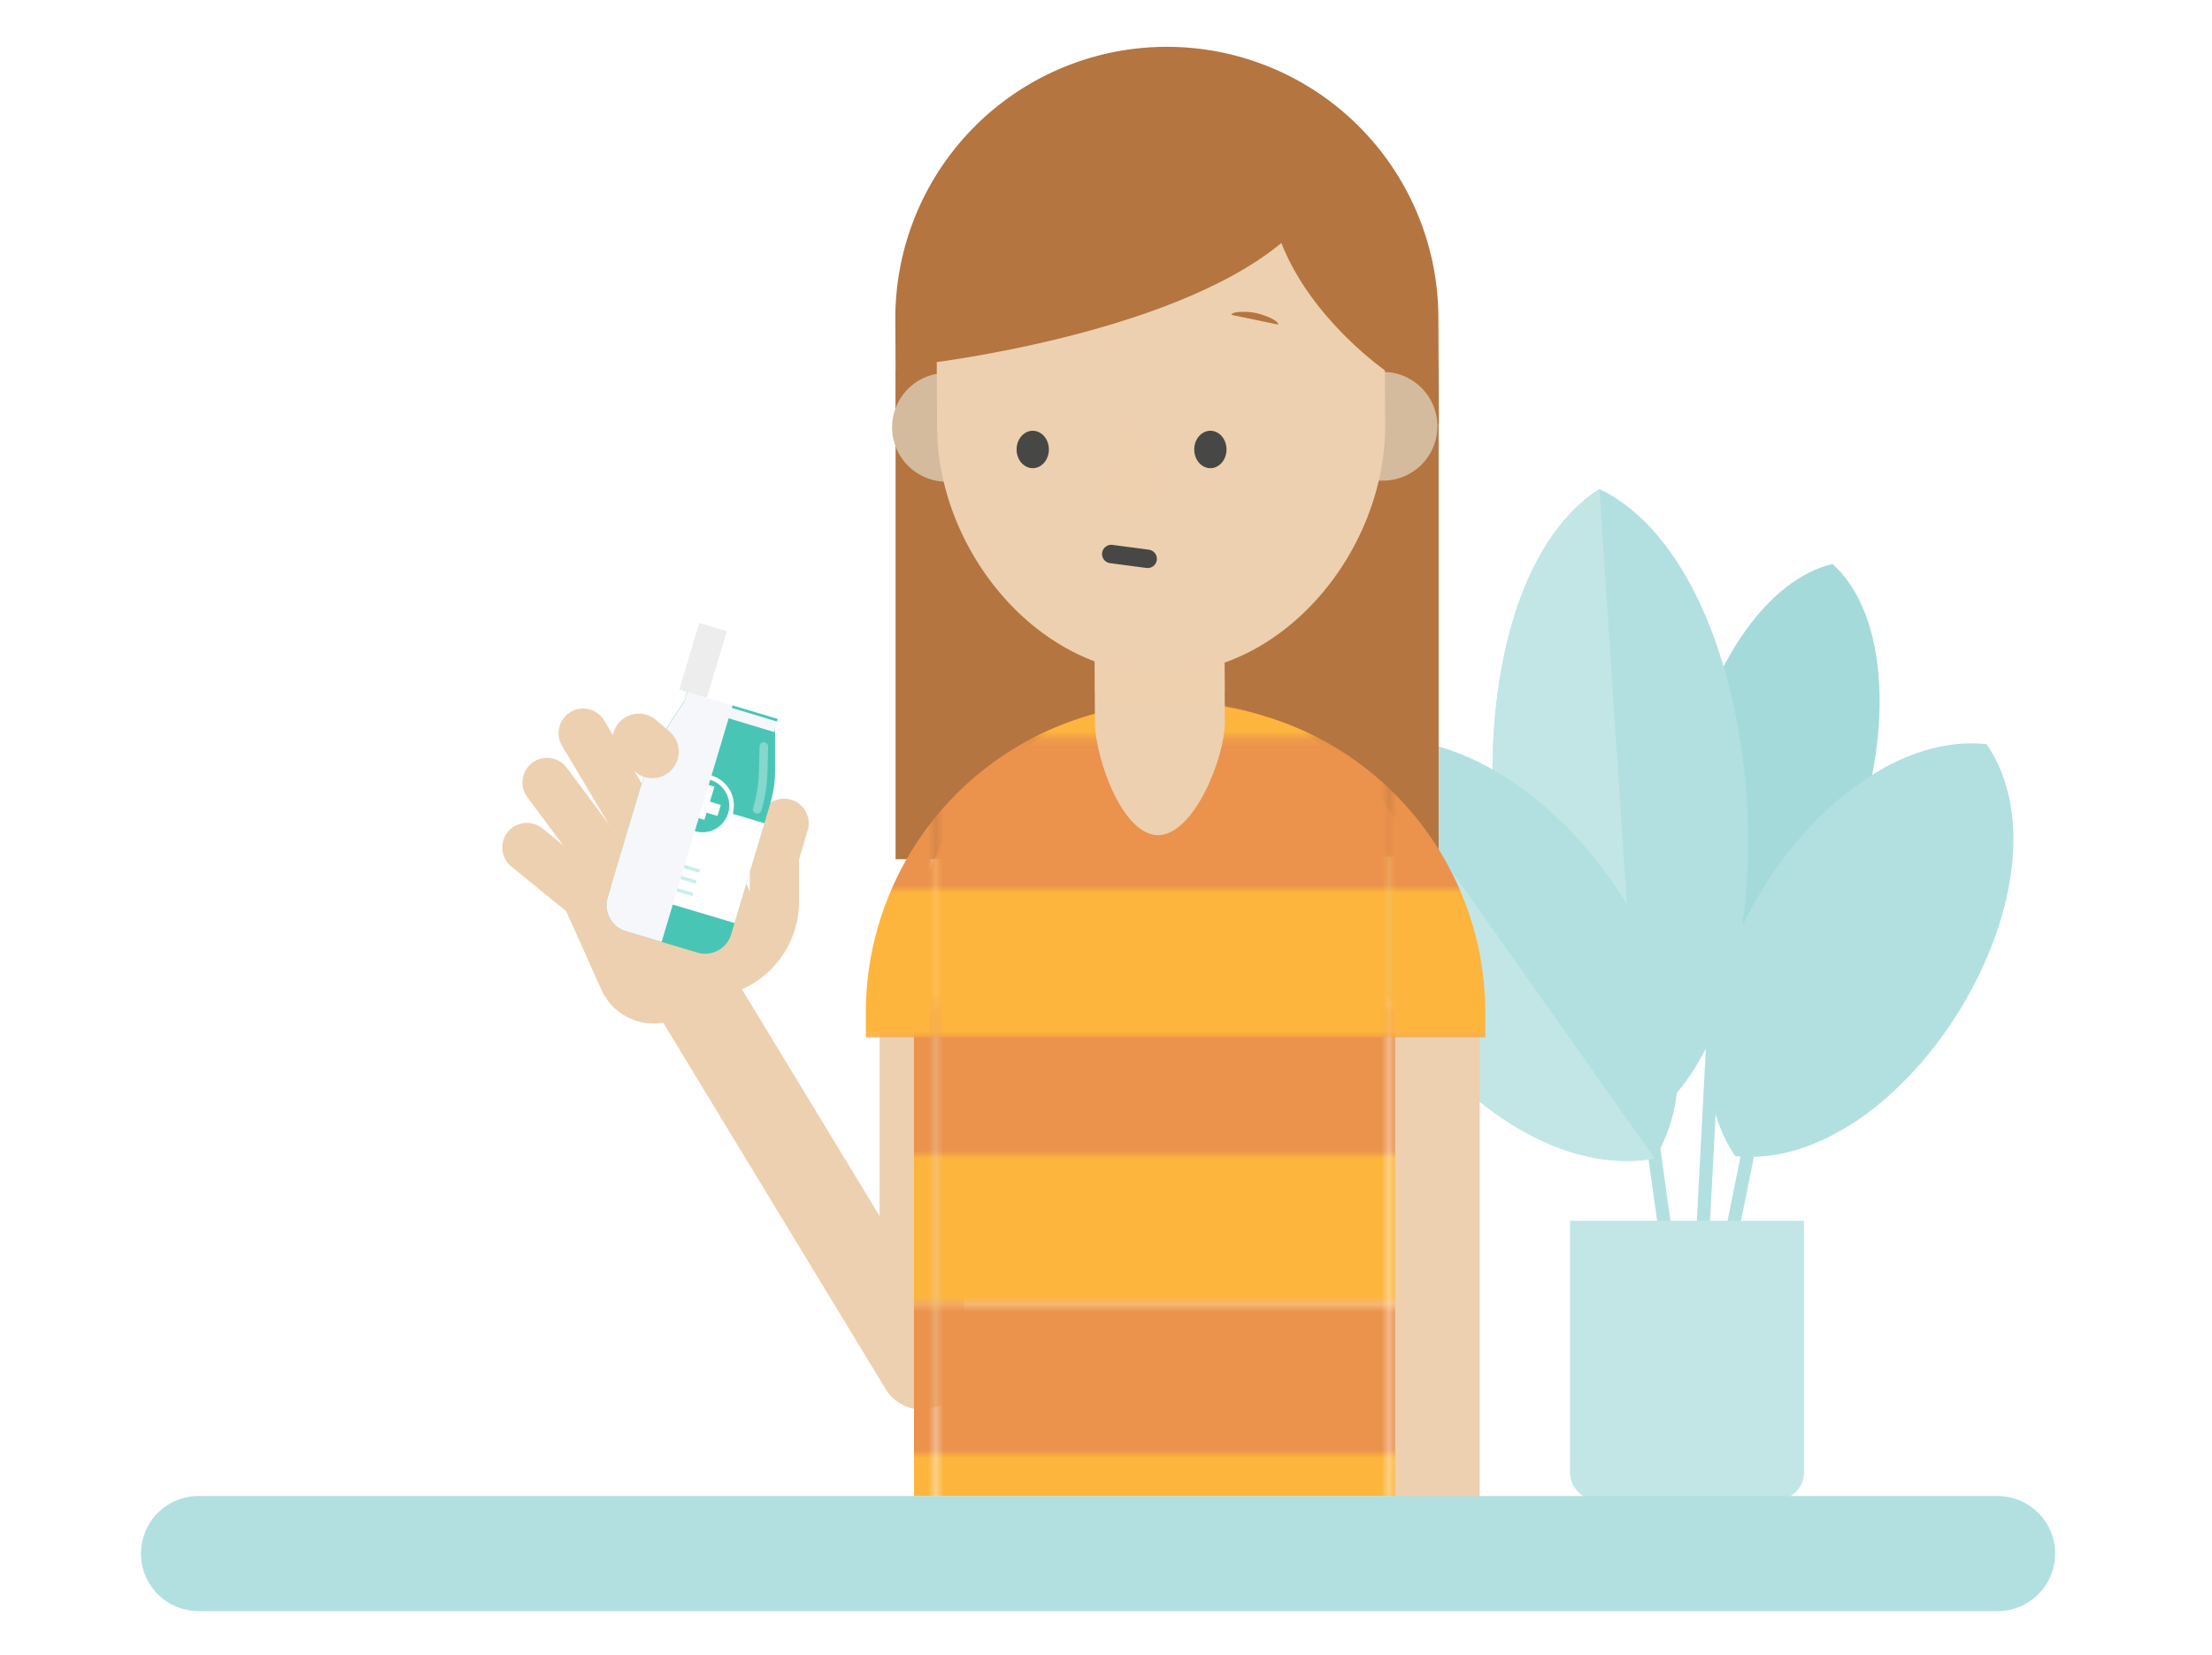
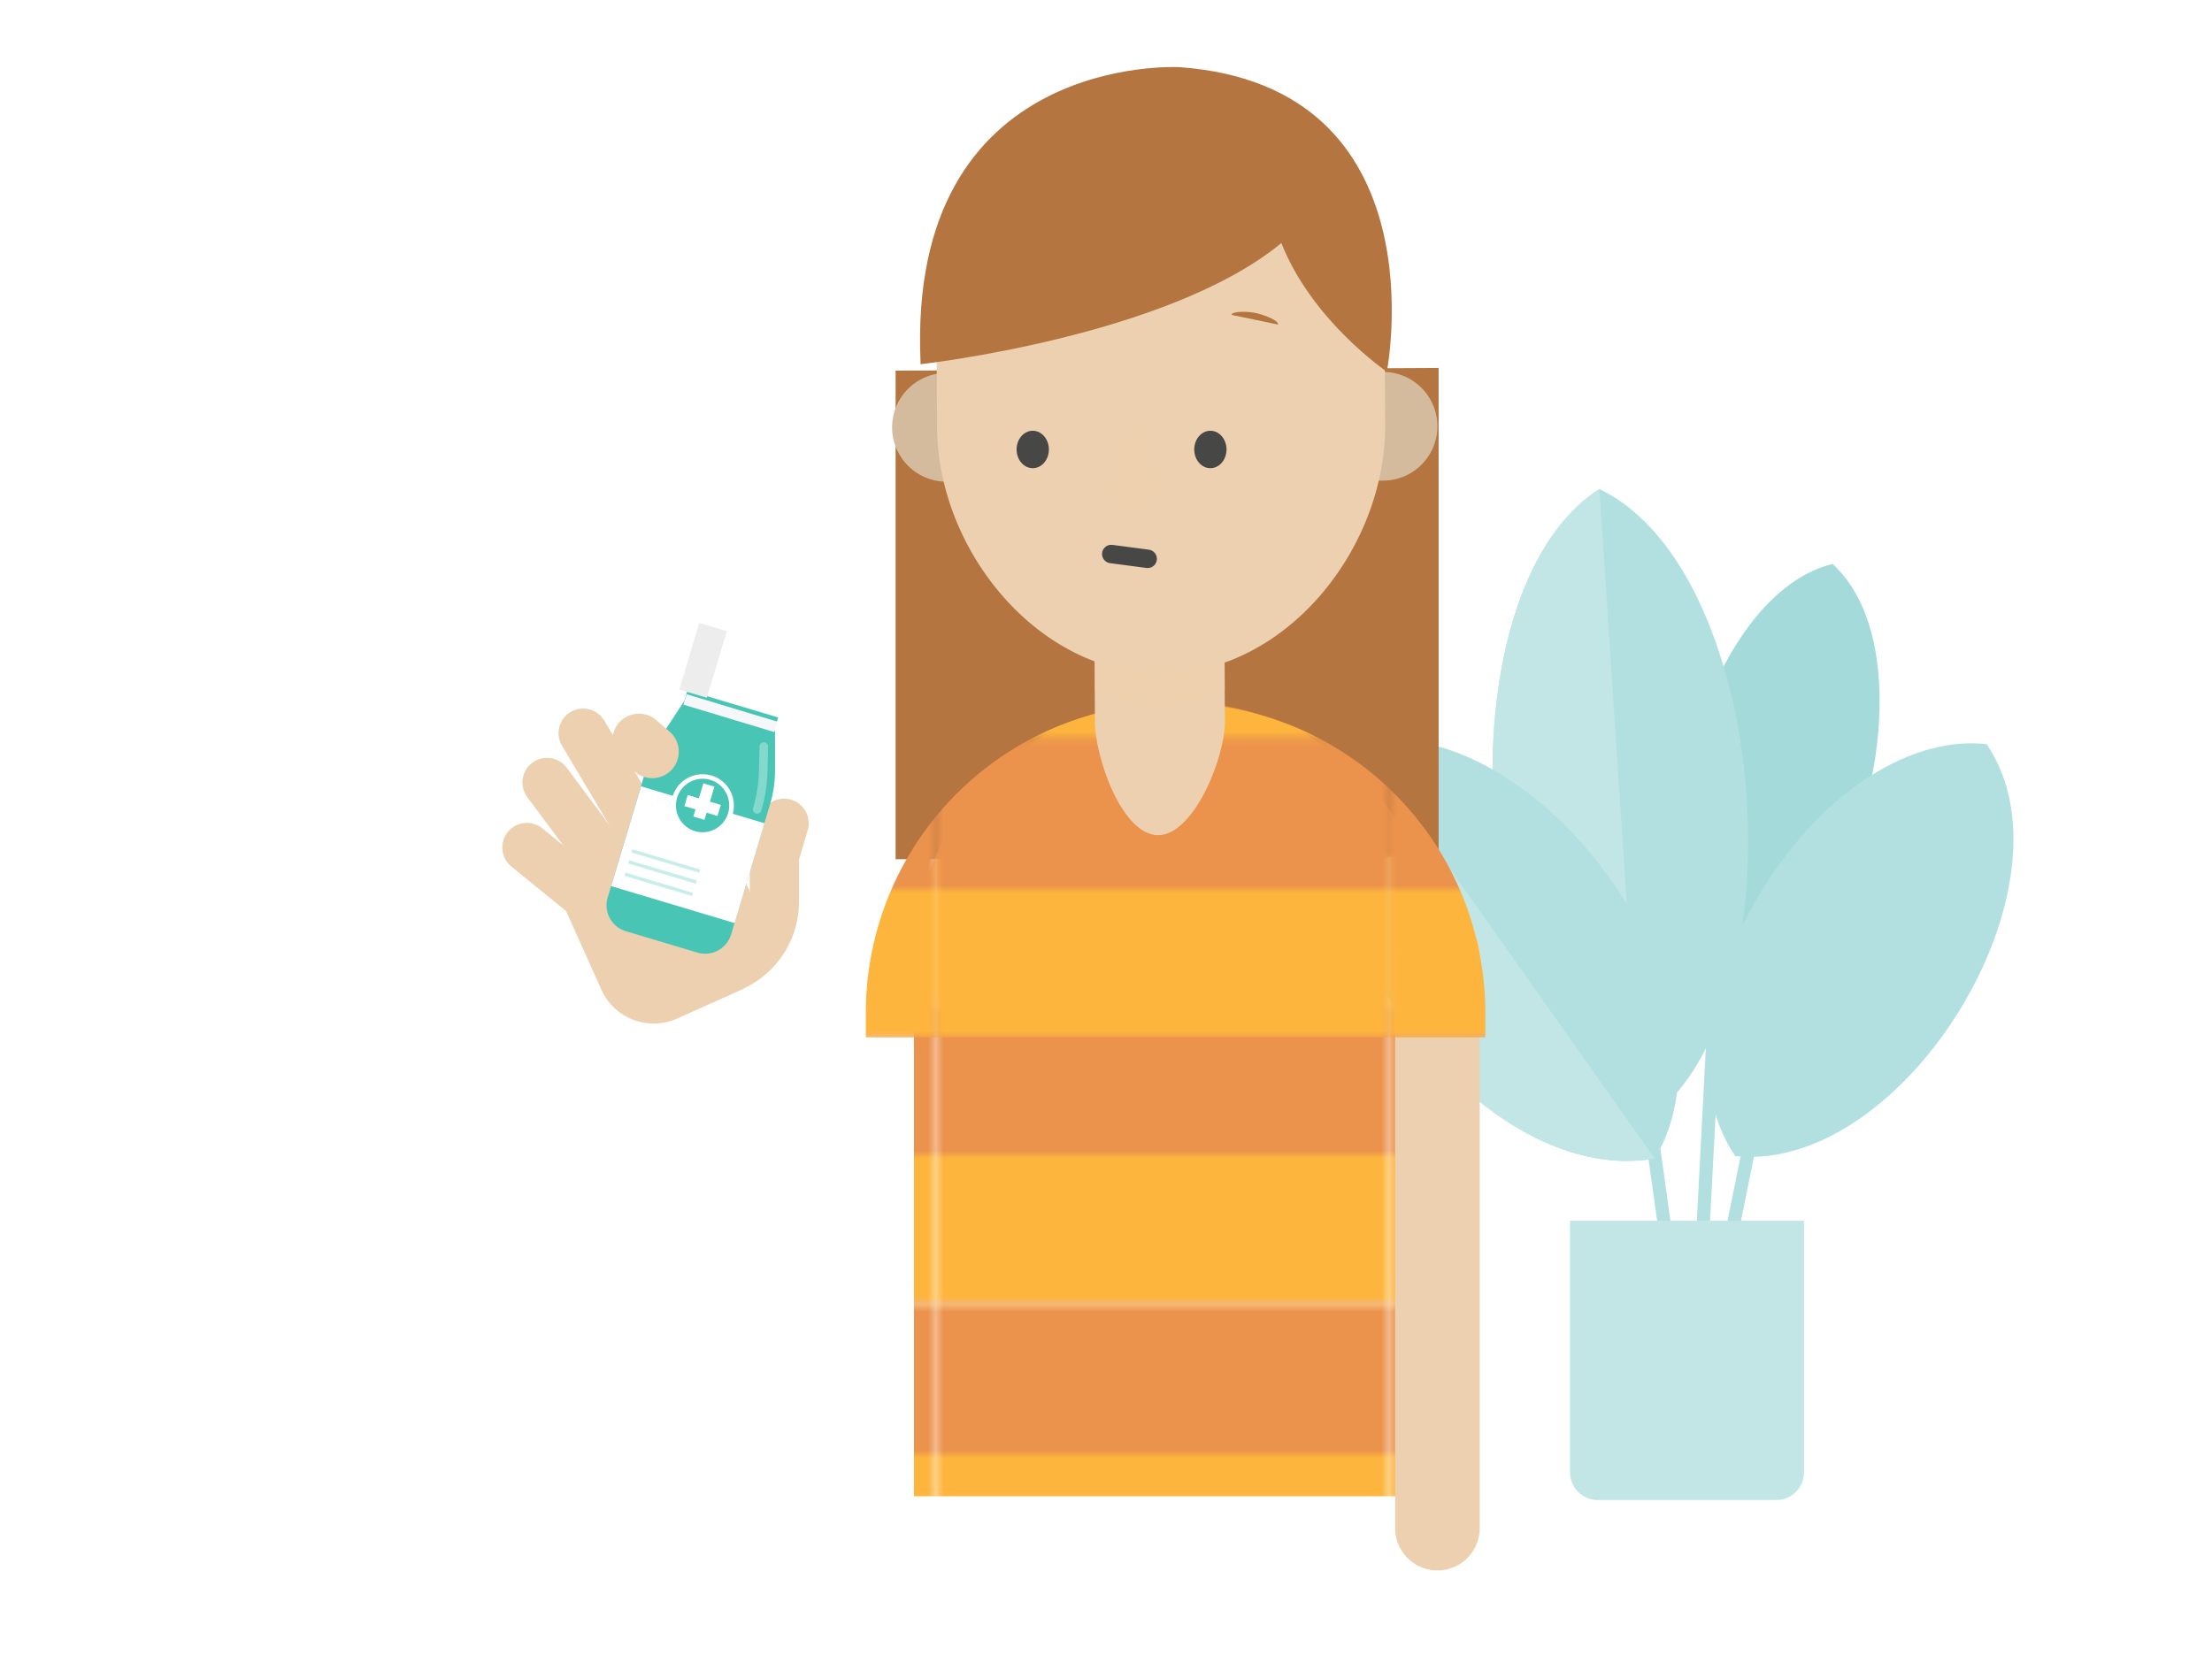
<svg xmlns="http://www.w3.org/2000/svg" viewBox="0 0 455 340.48">
  <defs>
    <style>.cls-1,.cls-11,.cls-12,.cls-15,.cls-18,.cls-20,.cls-25,.cls-27,.cls-6{fill:none;}.cls-2{fill:#fdb53e;}.cls-3{fill:#eb924d;}.cls-4{isolation:isolate;}.cls-5{opacity:0.5;}.cls-6{stroke:#66c2c1;stroke-width:2.72px;}.cls-12,.cls-15,.cls-18,.cls-20,.cls-25,.cls-27,.cls-6{stroke-miterlimit:10;}.cls-7{fill:#4ab7b5;}.cls-8{fill:#66c2c1;}.cls-9{fill:#85cecd;}.cls-10{fill:#b47540;}.cls-11,.cls-12,.cls-20{stroke:#edd0af;}.cls-11,.cls-12,.cls-15,.cls-20,.cls-25,.cls-27{stroke-linecap:round;}.cls-11{stroke-linejoin:round;stroke-width:17.4px;}.cls-12{stroke-width:10.12px;}.cls-13,.cls-23{fill:#edd0af;}.cls-14{fill:#49c5b6;}.cls-15{stroke:#85d8ce;stroke-width:1.76px;}.cls-16{fill:#f5f7fa;}.cls-16,.cls-19,.cls-23{mix-blend-mode:multiply;}.cls-17{fill:#fff;}.cls-18{stroke:#c8eee9;stroke-width:0.69px;}.cls-19{fill:#ededed;}.cls-20{stroke-width:10.9px;}.cls-21{fill:url(#New_Pattern_Swatch_1);}.cls-22{fill:url(#New_Pattern_Swatch_1-3);}.cls-23{opacity:0.48;}.cls-24{fill:#d5bb9d;}.cls-25{stroke:#474745;stroke-width:3.79px;}.cls-26{fill:#474745;}.cls-27{stroke:#b2e0e0;stroke-width:23.69px;}</style>
    <pattern id="New_Pattern_Swatch_1" data-name="New Pattern Swatch 1" width="58.64" height="39" patternTransform="translate(566.17 -132.18) scale(1.58)" patternUnits="userSpaceOnUse" viewBox="0 0 58.64 39">
      <rect class="cls-1" width="58.64" height="39" />
      <rect class="cls-2" width="58.64" height="19.5" />
      <rect class="cls-3" y="19.5" width="58.64" height="19.5" />
    </pattern>
    <pattern id="New_Pattern_Swatch_1-3" data-name="New Pattern Swatch 1" width="58.64" height="39" patternTransform="translate(566.17 -125.19) scale(1.58)" patternUnits="userSpaceOnUse" viewBox="0 0 58.64 39">
      <rect class="cls-1" width="58.64" height="39" />
      <rect class="cls-2" width="58.64" height="19.5" />
      <rect class="cls-3" y="19.5" width="58.64" height="19.5" />
    </pattern>
  </defs>
  <title>455px-parent-and-treatment</title>
  <g class="cls-4">
    <g id="Layer_1" data-name="Layer 1">
      <g class="cls-5">
        <line class="cls-6" x1="339.53" y1="231.8" x2="345.11" y2="271.78" />
        <line class="cls-6" x1="353.5" y1="191.67" x2="349.31" y2="271.93" />
        <path class="cls-7" d="M354.93,203.12h0c-20.93-18.91-5.42-80.31,22-87.09h0c20.93,18.91,5.42,80.31-22,87.09Z" />
        <path class="cls-8" d="M356.93,237.87h0c-19.65-28.66,16.79-88.42,51.7-84.77h0c19.66,28.66-16.79,88.42-51.7,84.77Z" />
        <path class="cls-8" d="M337.61,231.36h0c-35.95-17.13-42-109.29-8.63-130.74h0c35.95,17.14,42,109.3,8.63,130.74Z" />
-         <path class="cls-9" d="M337.61,231.36h0c-35.95-17.13-42-109.29-8.63-130.74h0l8.63,130.74Z" />
+         <path class="cls-9" d="M337.61,231.36h0c-35.95-17.13-42-109.29-8.63-130.74h0l8.63,130.74" />
        <path class="cls-8" d="M340.35,238.38h0c-37.36,6.57-80.07-53.92-60.58-85.8h0c37.37-6.56,80.08,53.92,60.59,85.8Z" />
        <path class="cls-9" d="M340.35,238.38h0c-37.36,6.57-80.07-53.92-60.58-85.8h0l60.59,85.8Z" />
        <line class="cls-6" x1="363.37" y1="218.37" x2="352.56" y2="271.78" />
        <path class="cls-9" d="M322.94,251.17h48.14a0,0,0,0,1,0,0v51.76a5.71,5.71,0,0,1-5.71,5.71H328.65a5.71,5.71,0,0,1-5.71-5.71V251.17A0,0,0,0,1,322.94,251.17Z" />
      </g>
      <polygon class="cls-10" points="295.92 176.23 184.22 176.79 184.22 76.26 295.92 75.7 295.92 176.23" />
-       <polyline class="cls-11" points="189.63 213.12 189.63 281.31 143.07 204.61" />
      <path class="cls-12" d="M145.26,201.3l5.38-2.41a14.65,14.65,0,0,0,8.65-13.36v-9.4l2-6.74" />
      <line class="cls-12" x1="150.64" y1="187.91" x2="136.34" y2="155.99" />
      <line class="cls-12" x1="137.4" y1="180.14" x2="119.95" y2="150.85" />
      <line class="cls-12" x1="129.43" y1="183.71" x2="112.52" y2="160.99" />
      <line class="cls-12" x1="120.3" y1="184.07" x2="108.38" y2="174.37" />
      <path class="cls-13" d="M123,174.71h20.64a10.57,10.57,0,0,1,10.57,10.57V199a11.81,11.81,0,0,1-11.81,11.81H123a0,0,0,0,1,0,0V174.71A0,0,0,0,1,123,174.71Z" transform="translate(257.83 -12.55) rotate(65.86)" />
      <path class="cls-14" d="M159.42,158.76l0-9h0l.64-2.14-18.65-5.58-.63,2.14-4.9,7.5A23.82,23.82,0,0,0,133,157.9l-8,26.76a5.57,5.57,0,0,0,3.74,6.94l14.71,4.4a5.58,5.58,0,0,0,6.94-3.74l8-26.76A23.71,23.71,0,0,0,159.42,158.76Z" />
      <path class="cls-15" d="M157.11,153.61l-.12,5.07a29.84,29.84,0,0,1-1.24,7.85h0" />
      <rect class="cls-16" x="140.71" y="144.83" width="19.46" height="2.23" transform="matrix(0.96, 0.29, -0.29, 0.96, 48.15, -37)" />
      <rect class="cls-17" x="128.24" y="165.14" width="26.5" height="21.43" transform="translate(56.35 -33.18) rotate(16.66)" />
      <line class="cls-18" x1="143.9" y1="179.23" x2="129.98" y2="175.07" />
      <line class="cls-18" x1="143.22" y1="181.49" x2="129.31" y2="177.33" />
      <line class="cls-18" x1="142.46" y1="184.03" x2="128.55" y2="179.87" />
      <path class="cls-14" d="M144.52,171.71a6.15,6.15,0,0,1-1.71-.25,6,6,0,0,1,1.71-11.69,5.8,5.8,0,0,1,1.71.25,6,6,0,0,1-1.71,11.69Z" />
      <path class="cls-17" d="M144.52,160.23a5.7,5.7,0,0,1,1.58.23,5.51,5.51,0,0,1-1.58,10.78,5.35,5.35,0,0,1-1.58-.23h0a5.51,5.51,0,0,1,1.58-10.78m0-.93a6.44,6.44,0,0,0-6.27,7.92,6.49,6.49,0,0,0,4.42,4.69,6.44,6.44,0,1,0,1.85-12.61Z" />
      <rect class="cls-17" x="143.33" y="162.18" width="2.37" height="7.11" transform="translate(344.73 74.8) rotate(106.66)" />
      <rect class="cls-17" x="143.33" y="162.18" width="2.37" height="7.11" transform="matrix(-0.96, -0.29, 0.29, -0.96, 235.46, 365.95)" />
-       <path class="cls-16" d="M150.76,144.87l-9.33-2.79-.63,2.14-4.9,7.5A23.82,23.82,0,0,0,133,157.9l-8,26.76a5.57,5.57,0,0,0,3.74,6.94l7.35,2.2Z" />
-       <rect class="cls-17" x="141.31" y="131.14" width="22.85" height="14.3" transform="translate(46.06 -37.98) rotate(16.66)" />
      <rect class="cls-19" x="141.66" y="128.72" width="5.92" height="14.3" transform="translate(45.02 -35.76) rotate(16.66)" />
      <line class="cls-20" x1="131.42" y1="152.29" x2="134.17" y2="154.66" />
      <path class="cls-21" d="M295.65,307.86V197.37a52.91,52.91,0,0,0-52.92-52.91H240.9A52.91,52.91,0,0,0,188,197.37V307.86Z" />
      <line class="cls-11" x1="295.67" y1="196.45" x2="295.67" y2="314.42" />
      <path class="cls-22" d="M241.81,144.66h0a63.71,63.71,0,0,1,63.71,63.71v5.07a0,0,0,0,1,0,0H178.1a0,0,0,0,1,0,0v-5.07A63.71,63.71,0,0,1,241.81,144.66Z" />
      <path class="cls-13" d="M238.22,171.84h0c-7.38,0-12.94-15.86-13-23.24l-.19-39.28,26.72-.13.2,39.28C252,155.85,245.6,171.8,238.22,171.84Z" />
      <path class="cls-23" d="M251.88,131.07l-26.72.14.05,11s3.65,2.52,13.24,2.47,13.49-2.6,13.49-2.6Z" />
-       <path class="cls-10" d="M239.93,9.65h0A55.85,55.85,0,0,1,295.78,65.5v22a0,0,0,0,1,0,0H184.08a0,0,0,0,1,0,0v-22A55.85,55.85,0,0,1,239.93,9.65Z" transform="translate(-0.24 1.2) rotate(-0.29)" />
      <path class="cls-24" d="M194.69,76.75h9.55a0,0,0,0,1,0,0V99.12a0,0,0,0,1,0,0h-9.55A11.19,11.19,0,0,1,183.5,87.94v0a11.19,11.19,0,0,1,11.19-11.19Z" transform="translate(-0.44 0.97) rotate(-0.29)" />
      <path class="cls-24" d="M274.88,76.52l9.54,0a11.2,11.2,0,0,1,11.25,11.13h0a11.19,11.19,0,0,1-11.14,11.24L275,98.9Z" />
      <path class="cls-13" d="M239.07,138.61h0c-25.44.12-46.19-25.27-46.32-50.71l-.13-25.74a44.18,44.18,0,0,1,44-44.4l3.76,0a44.19,44.19,0,0,1,44.41,44l.13,25.73C285,112.88,264.51,138.48,239.07,138.61Z" />
      <path class="cls-23" d="M233.13,85.49l4.61,12.67a4.72,4.72,0,0,1-.69,4.47l0,0a4.71,4.71,0,0,1-7.52,0h0a4.71,4.71,0,0,1-.68-4.31Z" />
      <path class="cls-10" d="M189.35,74.45v.49S240.25,69.29,263.57,50c6.29,16,21.7,26.48,21.7,26.48s11.48-58.77-42.7-62.67C242.57,13.84,186.54,10.61,189.35,74.45Z" />
      <path class="cls-10" d="M258.66,64.48c1.88.48,4.39,1.54,4.23,2.3l-9.6-2C253.45,64,256.78,64,258.66,64.48Z" />
      <line class="cls-25" x1="228.58" y1="113.99" x2="236.07" y2="114.98" />
      <ellipse class="cls-26" cx="248.97" cy="92.48" rx="3.32" ry="3.85" />
      <ellipse class="cls-26" cx="212.43" cy="92.48" rx="3.32" ry="3.85" />
-       <line class="cls-27" x1="40.84" y1="319.65" x2="410.89" y2="319.65" />
    </g>
  </g>
</svg>